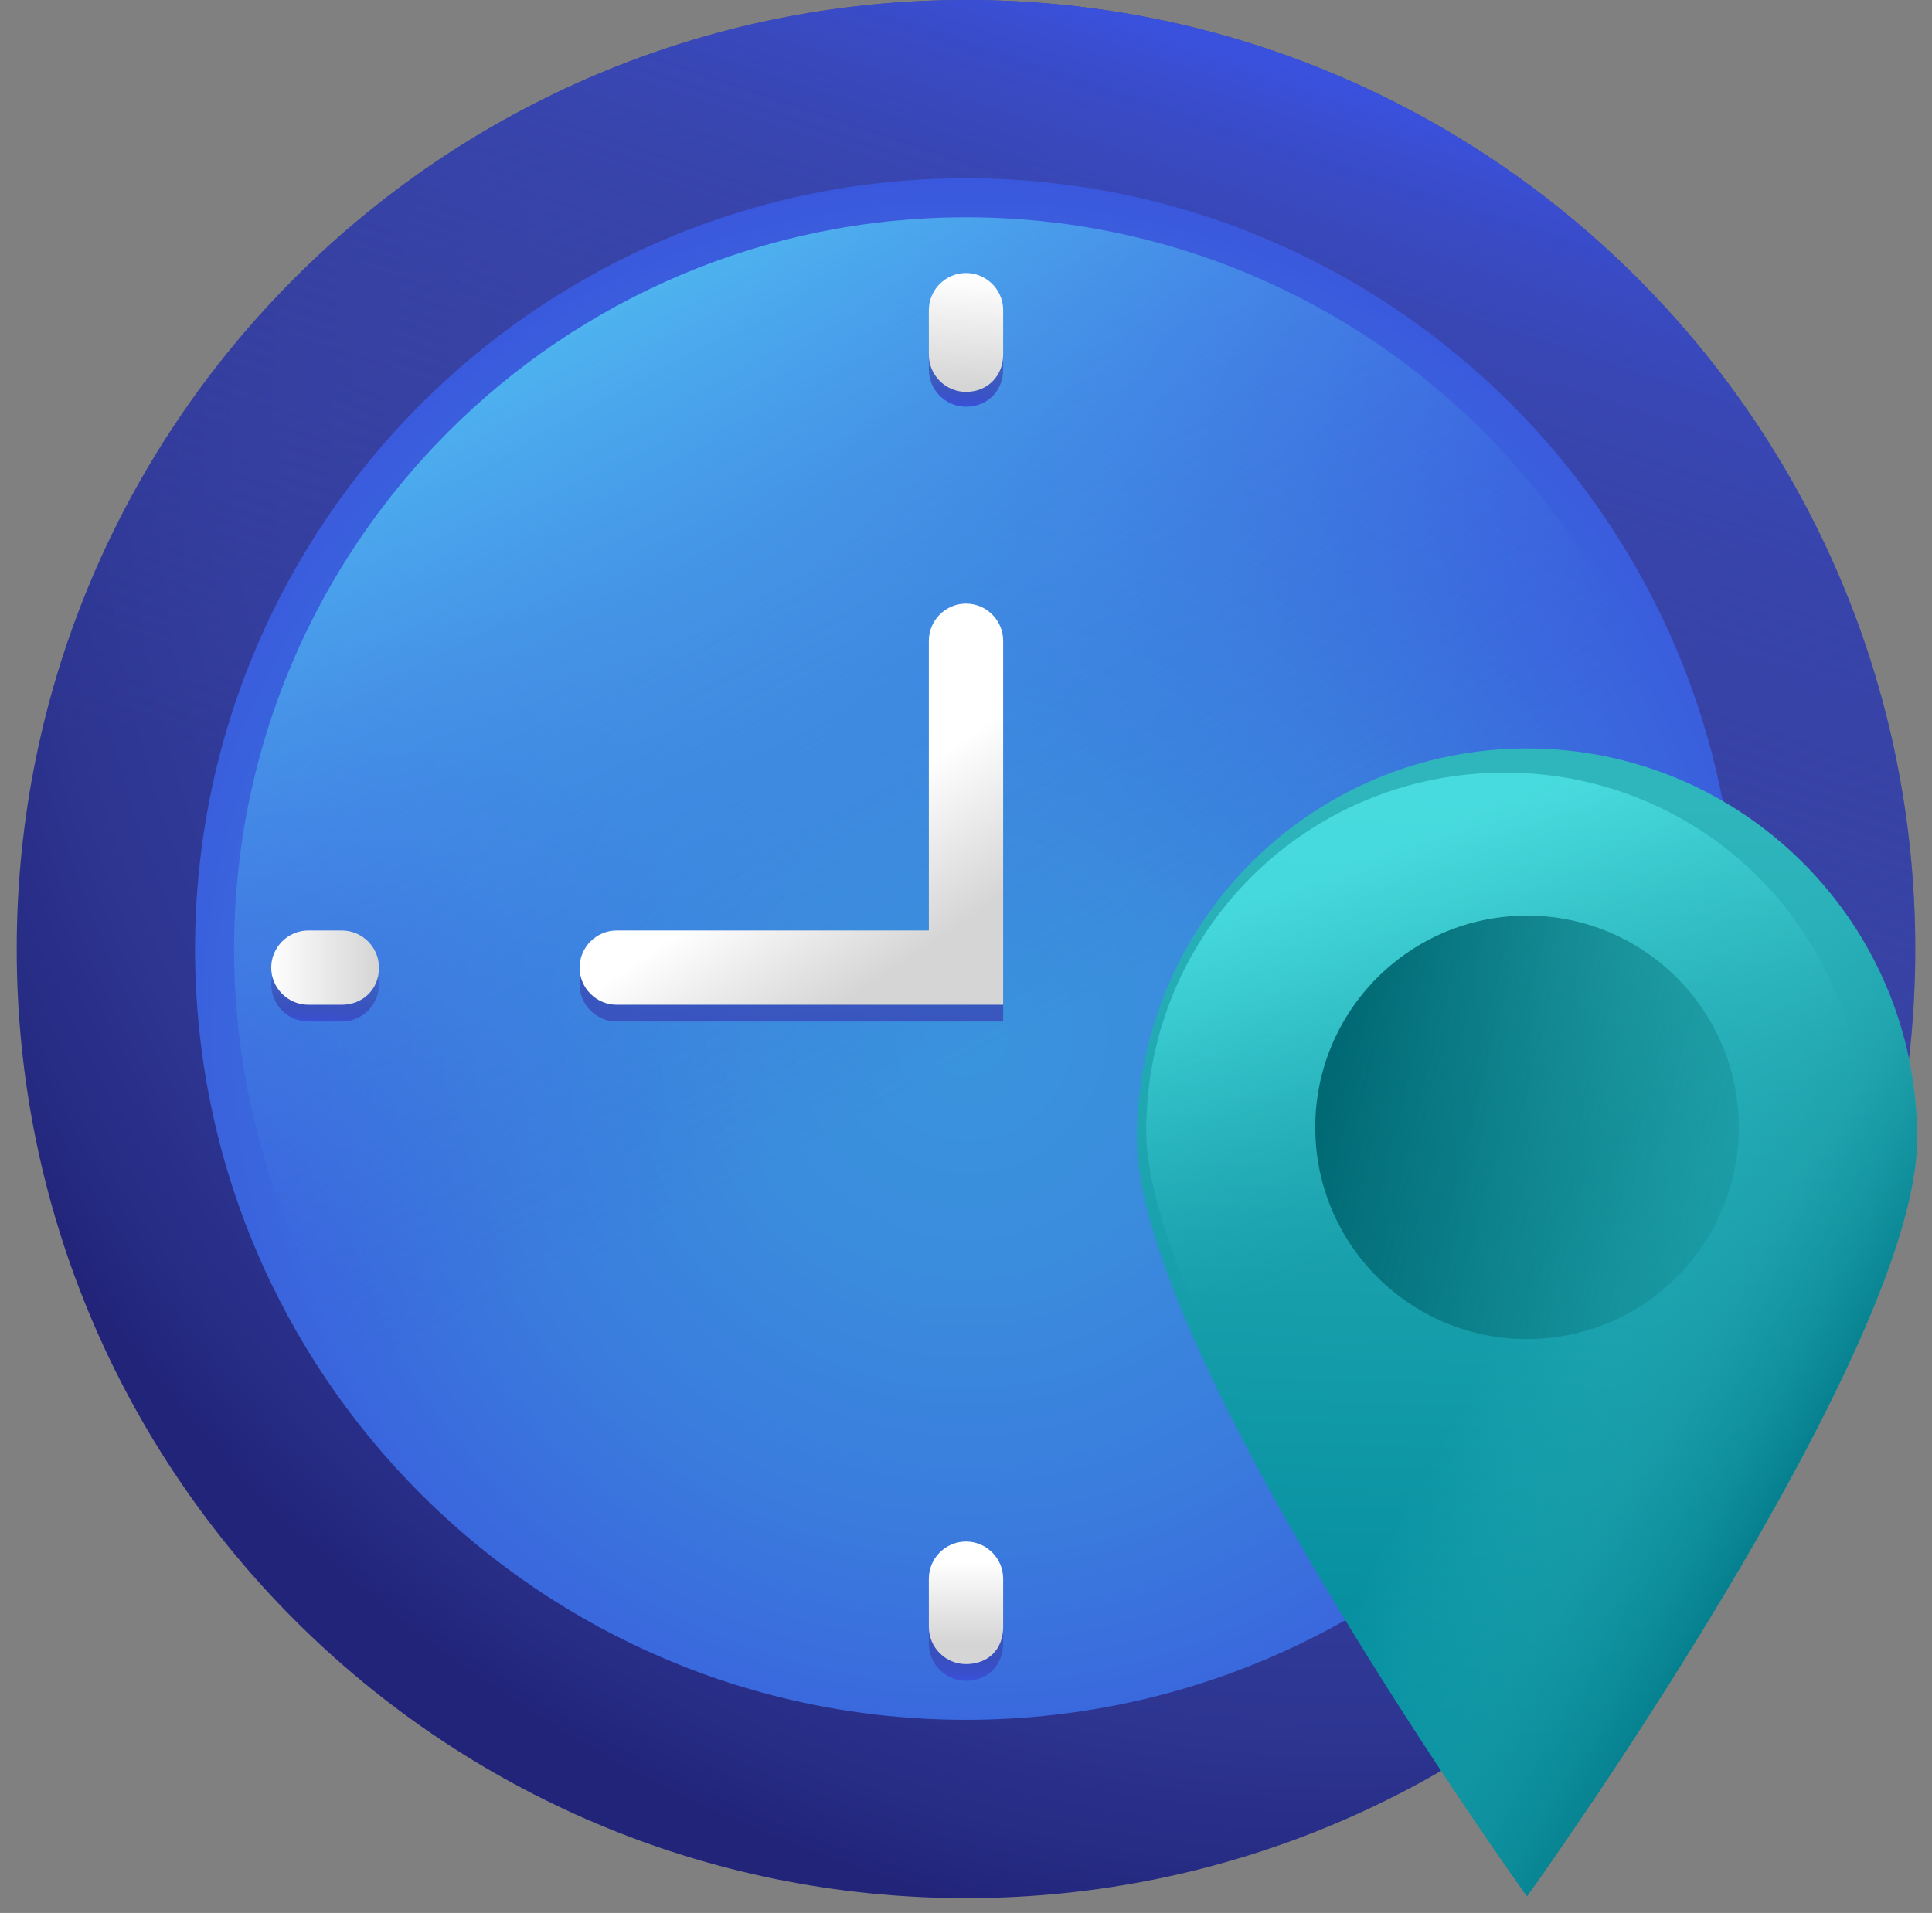
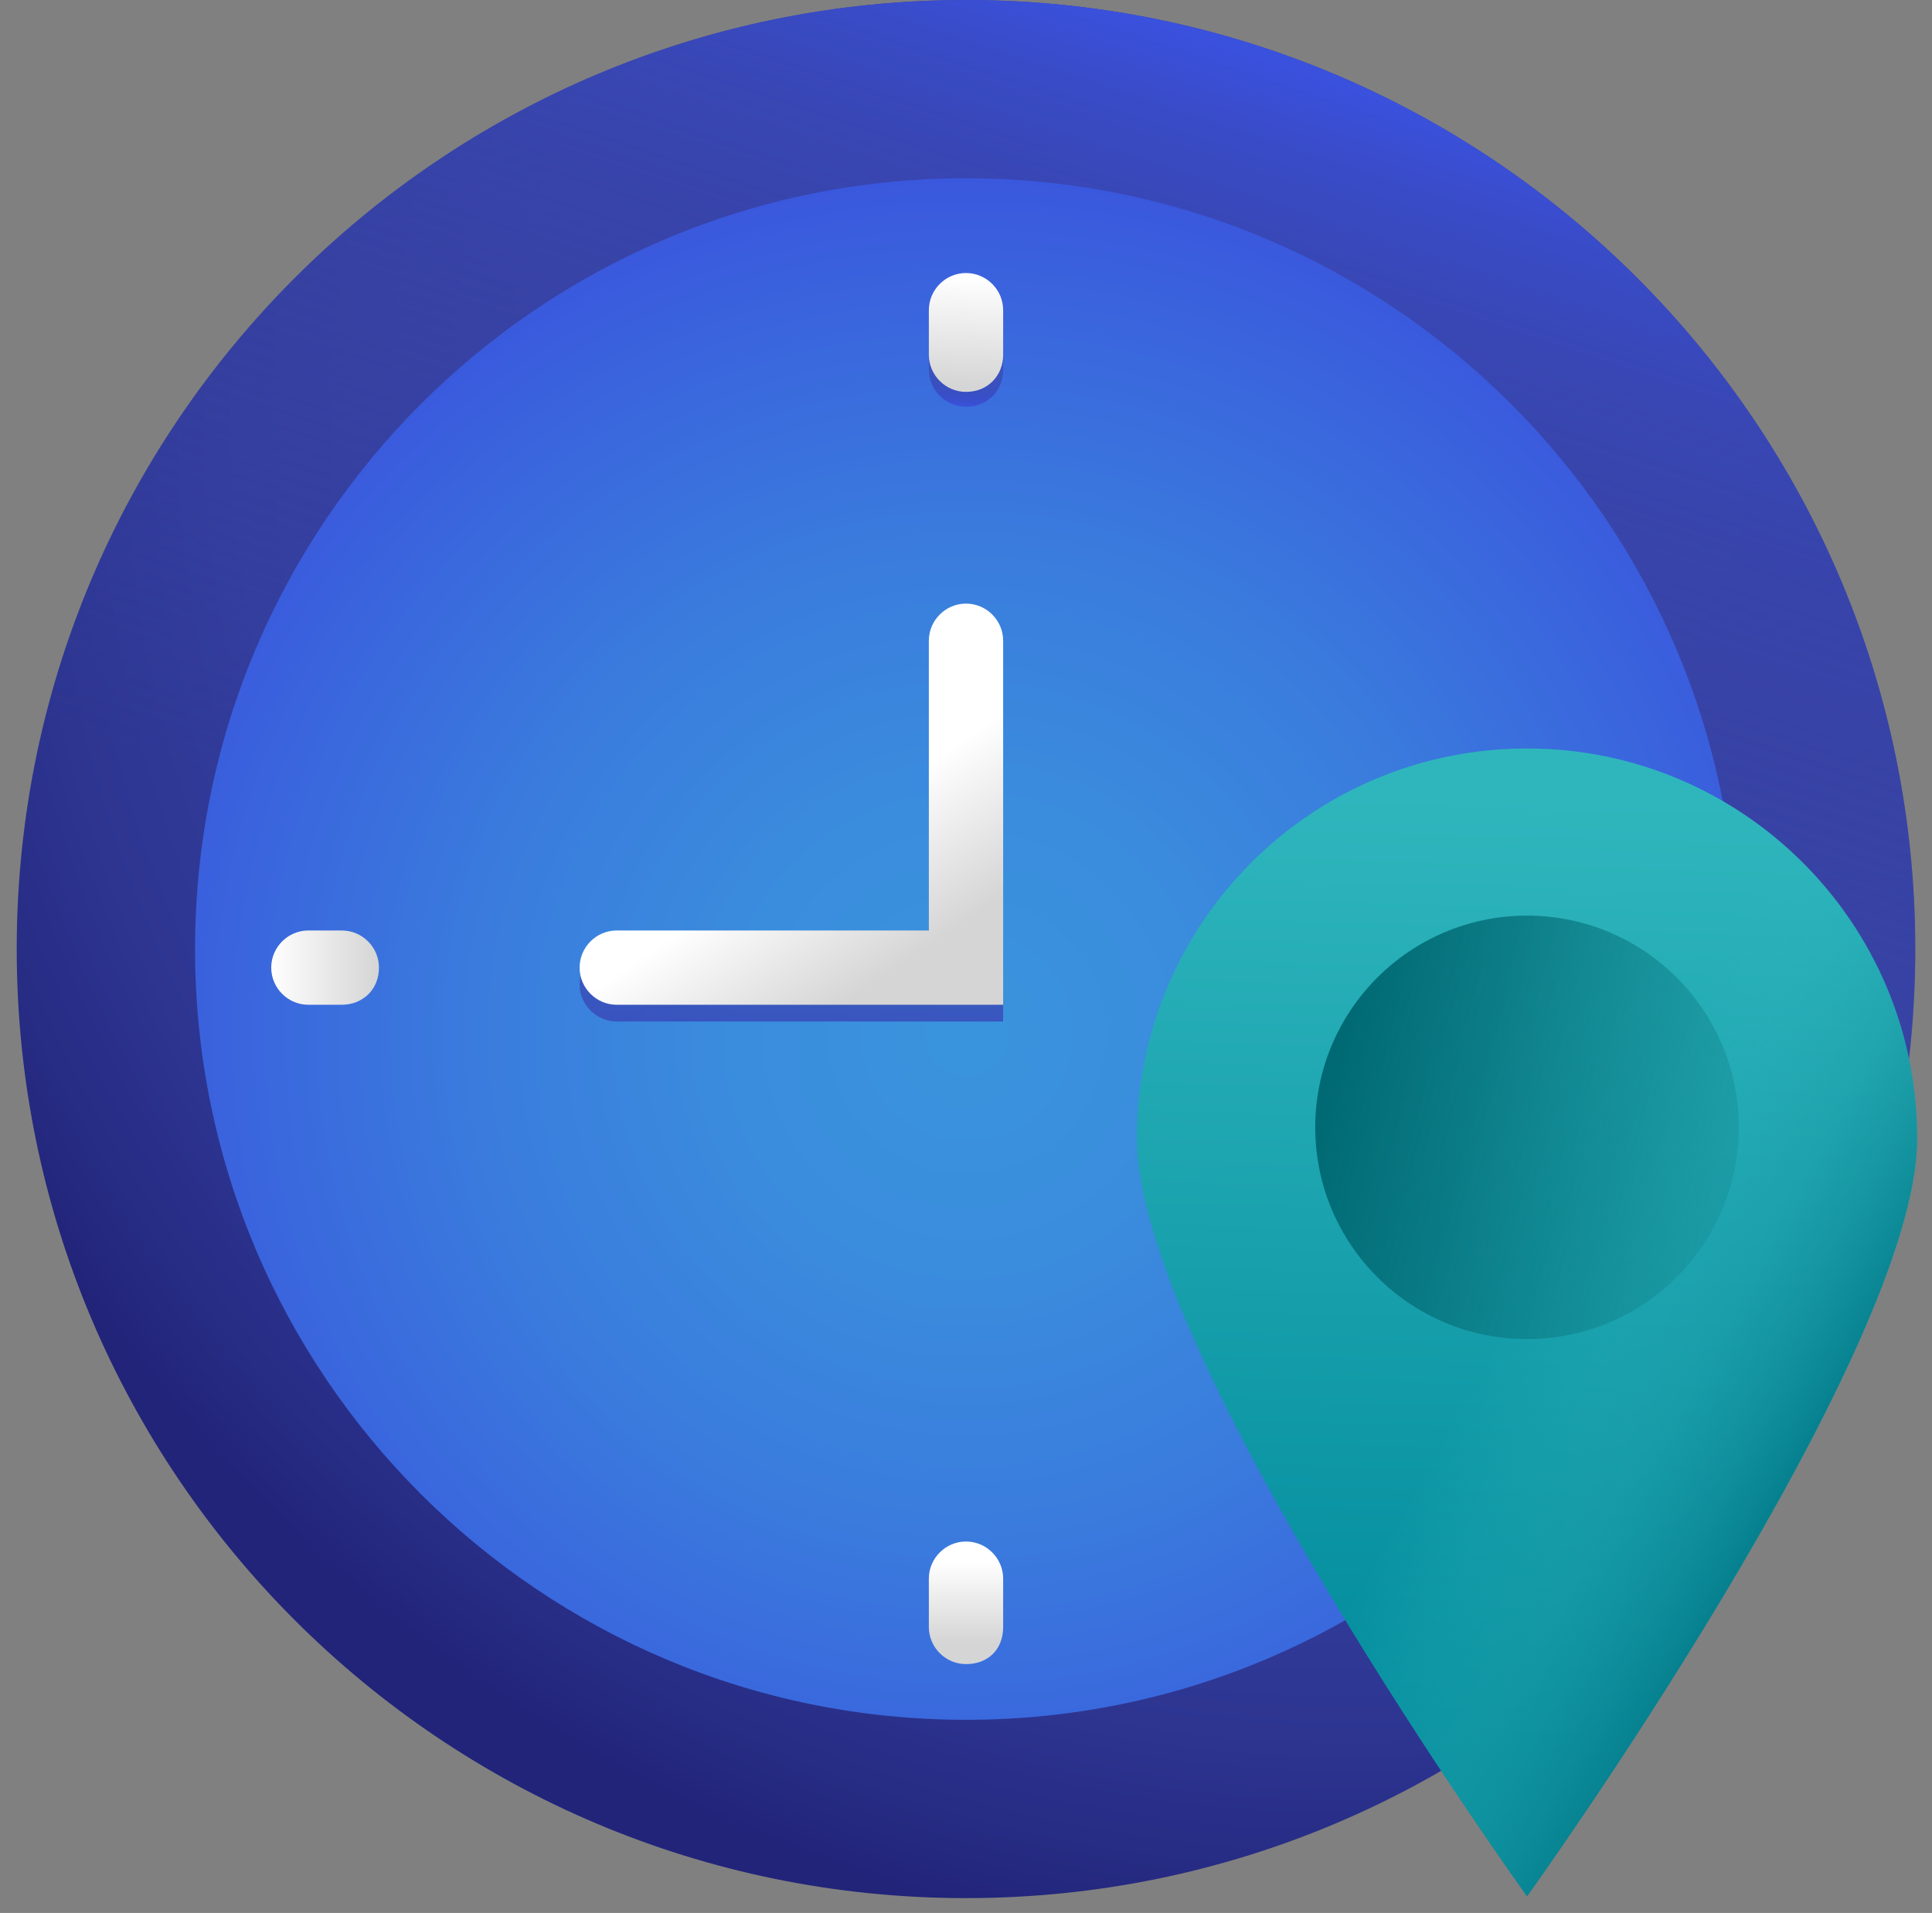
<svg xmlns="http://www.w3.org/2000/svg" width="104" height="103" viewBox="0 0 104 103" fill="none">
  <rect x="0" y="0" width="104" height="103" fill="#808080" stroke="none" />
  <path d="M52 102.2C80.222 102.2 103.1 79.322 103.1 51.1C103.1 22.878 80.222 0 52 0C23.778 0 0.9 22.878 0.9 51.1C0.9 79.322 23.778 102.2 52 102.2Z" fill="url(#paint0_radial)" />
  <path d="M52 102.2C80.222 102.2 103.1 79.322 103.1 51.1C103.1 22.878 80.222 0 52 0C23.778 0 0.9 22.878 0.9 51.1C0.9 79.322 23.778 102.2 52 102.2Z" fill="url(#paint1_linear)" />
  <path d="M52 92.6C74.92 92.6 93.5 74.02 93.5 51.1C93.5 28.18 74.92 9.6 52 9.6C29.08 9.6 10.5 28.18 10.5 51.1C10.5 74.02 29.08 92.6 52 92.6Z" fill="url(#paint2_radial)" />
-   <path d="M52 90.5C73.76 90.5 91.4 72.86 91.4 51.1C91.4 29.34 73.76 11.7 52 11.7C30.24 11.7 12.6 29.34 12.6 51.1C12.6 72.86 30.24 90.5 52 90.5Z" fill="url(#paint3_linear)" />
  <path d="M52 21.9C50.9 21.9 50 21 50 19.9V17.5C50 16.4 50.9 15.5 52 15.5C53.1 15.5 54 16.4 54 17.5V19.9C54 21 53.2 21.9 52 21.9Z" fill="url(#paint4_linear)" />
-   <path d="M52 90.5C50.9 90.5 50 89.6 50 88.5V85.9C50 84.8 50.9 83.9 52 83.9C53.1 83.9 54 84.8 54 85.9V88.5C54 89.6 53.2 90.5 52 90.5Z" fill="url(#paint5_linear)" />
-   <path d="M18.4 55H16.6C15.5 55 14.6 54.1 14.6 53C14.6 51.9 15.5 51 16.6 51H18.4C19.5 51 20.4 51.9 20.4 53C20.4 54.1 19.5 55 18.4 55Z" fill="url(#paint6_linear)" />
  <path d="M54 55H33.2C32.1 55 31.2 54.1 31.2 53C31.2 51.9 32.1 51 33.2 51H50V35.4C50 34.3 50.9 33.4 52 33.4C53.1 33.4 54 34.3 54 35.4V55Z" fill="url(#paint7_linear)" />
  <path d="M103.2 61.3C103.2 72.9 82.2 102.1 82.2 102.1C82.2 102.1 61.2 72.9 61.2 61.3C61.2 49.7 70.6 40.3 82.2 40.3C93.8 40.3 103.2 49.7 103.2 61.3Z" fill="url(#paint8_linear)" />
  <path d="M103.2 61.3C103.2 72.9 82.2 102.1 82.2 102.1C82.2 102.1 61.2 72.9 61.2 61.3C61.2 49.7 70.6 40.3 82.2 40.3C93.8 40.3 103.2 49.7 103.2 61.3Z" fill="url(#paint9_linear)" />
-   <path opacity="0.51" d="M100.3 60.9C100.3 71.6 81 98.5 81 98.5C81 98.5 61.7 71.6 61.7 60.9C61.7 50.2 70.3 41.6 81 41.6C91.7 41.6 100.3 50.2 100.3 60.9Z" fill="url(#paint10_linear)" />
  <path d="M52 21.1C50.9 21.1 50 20.2 50 19.1V16.7C50 15.6 50.9 14.7 52 14.7C53.1 14.7 54 15.6 54 16.7V19.1C54 20.2 53.2 21.1 52 21.1Z" fill="url(#paint11_linear)" />
  <path d="M52 89.6C50.9 89.6 50 88.7 50 87.6V85C50 83.9 50.9 83 52 83C53.1 83 54 83.9 54 85V87.6C54 88.8 53.2 89.6 52 89.6Z" fill="url(#paint12_linear)" />
  <path d="M18.4 54.1H16.6C15.5 54.1 14.6 53.2 14.6 52.1C14.6 51 15.5 50.1 16.6 50.1H18.4C19.5 50.1 20.4 51 20.4 52.1C20.4 53.3 19.5 54.1 18.4 54.1Z" fill="url(#paint13_linear)" />
  <path d="M54 54.1H33.2C32.1 54.1 31.2 53.2 31.2 52.1C31.2 51 32.1 50.1 33.2 50.1H50V34.5C50 33.4 50.9 32.5 52 32.5C53.1 32.5 54 33.4 54 34.5V54.1Z" fill="url(#paint14_linear)" />
  <path d="M82.2 72.1C88.496 72.1 93.6 66.996 93.6 60.7C93.6 54.404 88.496 49.3 82.2 49.3C75.904 49.3 70.8 54.404 70.8 60.7C70.8 66.996 75.904 72.1 82.2 72.1Z" fill="url(#paint15_linear)" />
  <defs>
    <radialGradient id="paint0_radial" cx="0" cy="0" r="1" gradientUnits="userSpaceOnUse" gradientTransform="translate(72.793 22.407) scale(83.183)">
      <stop offset="2.66389e-07" stop-color="#3843A5" />
      <stop offset="0.53" stop-color="#3742A3" />
      <stop offset="0.721" stop-color="#333D9C" />
      <stop offset="0.858" stop-color="#2D3591" />
      <stop offset="0.967" stop-color="#252980" />
      <stop offset="1" stop-color="#212479" />
    </radialGradient>
    <linearGradient id="paint1_linear" x1="50.776" y1="54.874" x2="67.924" y2="3.172" gradientUnits="userSpaceOnUse">
      <stop offset="6.76629e-07" stop-color="#3843A5" stop-opacity="0" />
      <stop offset="0.505" stop-color="#3843A7" stop-opacity="0.505" />
      <stop offset="0.687" stop-color="#3845AE" stop-opacity="0.687" />
      <stop offset="0.817" stop-color="#3948B9" stop-opacity="0.817" />
      <stop offset="0.921" stop-color="#394CCA" stop-opacity="0.921" />
      <stop offset="1" stop-color="#3A51DD" />
    </linearGradient>
    <radialGradient id="paint2_radial" cx="0" cy="0" r="1" gradientUnits="userSpaceOnUse" gradientTransform="translate(52.043 55.68) scale(49.171)">
      <stop offset="0.027" stop-color="#3A93DD" />
      <stop offset="0.24" stop-color="#3A8DDD" />
      <stop offset="0.529" stop-color="#3A7CDD" />
      <stop offset="0.86" stop-color="#3A5FDD" />
      <stop offset="1" stop-color="#3A51DD" />
    </radialGradient>
    <linearGradient id="paint3_linear" x1="21.851" y1="-5.384" x2="54.531" y2="55.705" gradientUnits="userSpaceOnUse">
      <stop offset="0.027" stop-color="#5FFFFF" />
      <stop offset="0.142" stop-color="#5EF9FE" stop-opacity="0.882" />
      <stop offset="0.297" stop-color="#5AE8FA" stop-opacity="0.722" />
      <stop offset="0.477" stop-color="#54CBF5" stop-opacity="0.538" />
      <stop offset="0.673" stop-color="#4BA3ED" stop-opacity="0.336" />
      <stop offset="0.882" stop-color="#4171E3" stop-opacity="0.121" />
      <stop offset="1" stop-color="#3A51DD" stop-opacity="0" />
    </linearGradient>
    <linearGradient id="paint4_linear" x1="52.124" y1="16.31" x2="51.932" y2="21.941" gradientUnits="userSpaceOnUse">
      <stop offset="6.76629e-07" stop-color="#3843A5" stop-opacity="0" />
      <stop offset="0.505" stop-color="#3843A7" stop-opacity="0.505" />
      <stop offset="0.687" stop-color="#3845AE" stop-opacity="0.687" />
      <stop offset="0.817" stop-color="#3948B9" stop-opacity="0.817" />
      <stop offset="0.921" stop-color="#394CCA" stop-opacity="0.921" />
      <stop offset="1" stop-color="#3A51DD" />
    </linearGradient>
    <linearGradient id="paint5_linear" x1="52.074" y1="84.069" x2="52.01" y2="90.531" gradientUnits="userSpaceOnUse">
      <stop offset="6.76629e-07" stop-color="#3843A5" stop-opacity="0" />
      <stop offset="0.505" stop-color="#3843A7" stop-opacity="0.505" />
      <stop offset="0.687" stop-color="#3845AE" stop-opacity="0.687" />
      <stop offset="0.817" stop-color="#3948B9" stop-opacity="0.817" />
      <stop offset="0.921" stop-color="#394CCA" stop-opacity="0.921" />
      <stop offset="1" stop-color="#3A51DD" />
    </linearGradient>
    <linearGradient id="paint6_linear" x1="17.539" y1="51.154" x2="17.347" y2="55.121" gradientUnits="userSpaceOnUse">
      <stop offset="6.76629e-07" stop-color="#3843A5" stop-opacity="0" />
      <stop offset="0.505" stop-color="#3843A7" stop-opacity="0.505" />
      <stop offset="0.687" stop-color="#3845AE" stop-opacity="0.687" />
      <stop offset="0.817" stop-color="#3948B9" stop-opacity="0.817" />
      <stop offset="0.921" stop-color="#394CCA" stop-opacity="0.921" />
      <stop offset="1" stop-color="#3A51DD" />
    </linearGradient>
    <linearGradient id="paint7_linear" x1="42.681" y1="42.469" x2="42.617" y2="57.826" gradientUnits="userSpaceOnUse">
      <stop offset="6.76629e-07" stop-color="#3843A5" stop-opacity="0" />
      <stop offset="0.505" stop-color="#3843A7" stop-opacity="0.505" />
      <stop offset="0.687" stop-color="#3845AE" stop-opacity="0.687" />
      <stop offset="0.817" stop-color="#3948B9" stop-opacity="0.817" />
      <stop offset="0.921" stop-color="#394CCA" stop-opacity="0.921" />
      <stop offset="1" stop-color="#3A51DD" />
    </linearGradient>
    <linearGradient id="paint8_linear" x1="81.198" y1="94.832" x2="82.734" y2="42.789" gradientUnits="userSpaceOnUse">
      <stop offset="6.76629e-07" stop-color="#00899B" />
      <stop offset="1" stop-color="#2FB6BD" />
    </linearGradient>
    <linearGradient id="paint9_linear" x1="98.439" y1="78.814" x2="82.058" y2="69.6" gradientUnits="userSpaceOnUse">
      <stop offset="9.48346e-07" stop-color="#007787" />
      <stop offset="0.125" stop-color="#098391" stop-opacity="0.875" />
      <stop offset="0.471" stop-color="#1E9FA9" stop-opacity="0.529" />
      <stop offset="0.774" stop-color="#2AB0B8" stop-opacity="0.226" />
      <stop offset="1" stop-color="#2FB6BD" stop-opacity="0" />
    </linearGradient>
    <linearGradient id="paint10_linear" x1="74.77" y1="44.88" x2="82.465" y2="64.196" gradientUnits="userSpaceOnUse">
      <stop offset="0.027" stop-color="#5FFFFF" />
      <stop offset="0.227" stop-color="#5BF9F9" stop-opacity="0.795" />
      <stop offset="0.498" stop-color="#50E8EA" stop-opacity="0.516" />
      <stop offset="0.808" stop-color="#3DCBD0" stop-opacity="0.197" />
      <stop offset="1" stop-color="#2FB6BD" stop-opacity="0" />
    </linearGradient>
    <linearGradient id="paint11_linear" x1="52.171" y1="14.912" x2="51.915" y2="20.798" gradientUnits="userSpaceOnUse">
      <stop stop-color="white" />
      <stop offset="1" stop-color="#D5D5D5" />
    </linearGradient>
    <linearGradient id="paint12_linear" x1="52.043" y1="84.09" x2="52.043" y2="88.442" gradientUnits="userSpaceOnUse">
      <stop stop-color="white" />
      <stop offset="1" stop-color="#D5D5D5" />
    </linearGradient>
    <linearGradient id="paint13_linear" x1="14.537" y1="52.144" x2="20.367" y2="52.144" gradientUnits="userSpaceOnUse">
      <stop stop-color="white" />
      <stop offset="1" stop-color="#D5D5D5" />
    </linearGradient>
    <linearGradient id="paint14_linear" x1="43.884" y1="45.183" x2="48.491" y2="51.965" gradientUnits="userSpaceOnUse">
      <stop stop-color="white" />
      <stop offset="1" stop-color="#D5D5D5" />
    </linearGradient>
    <linearGradient id="paint15_linear" x1="71.506" y1="58.022" x2="108.534" y2="67.406" gradientUnits="userSpaceOnUse">
      <stop offset="9.48346e-07" stop-color="#006973" />
      <stop offset="0.198" stop-color="#05707A" stop-opacity="0.802" />
      <stop offset="0.495" stop-color="#11858E" stop-opacity="0.505" />
      <stop offset="0.852" stop-color="#25A6AE" stop-opacity="0.148" />
      <stop offset="1" stop-color="#2FB6BD" stop-opacity="0" />
    </linearGradient>
  </defs>
</svg>